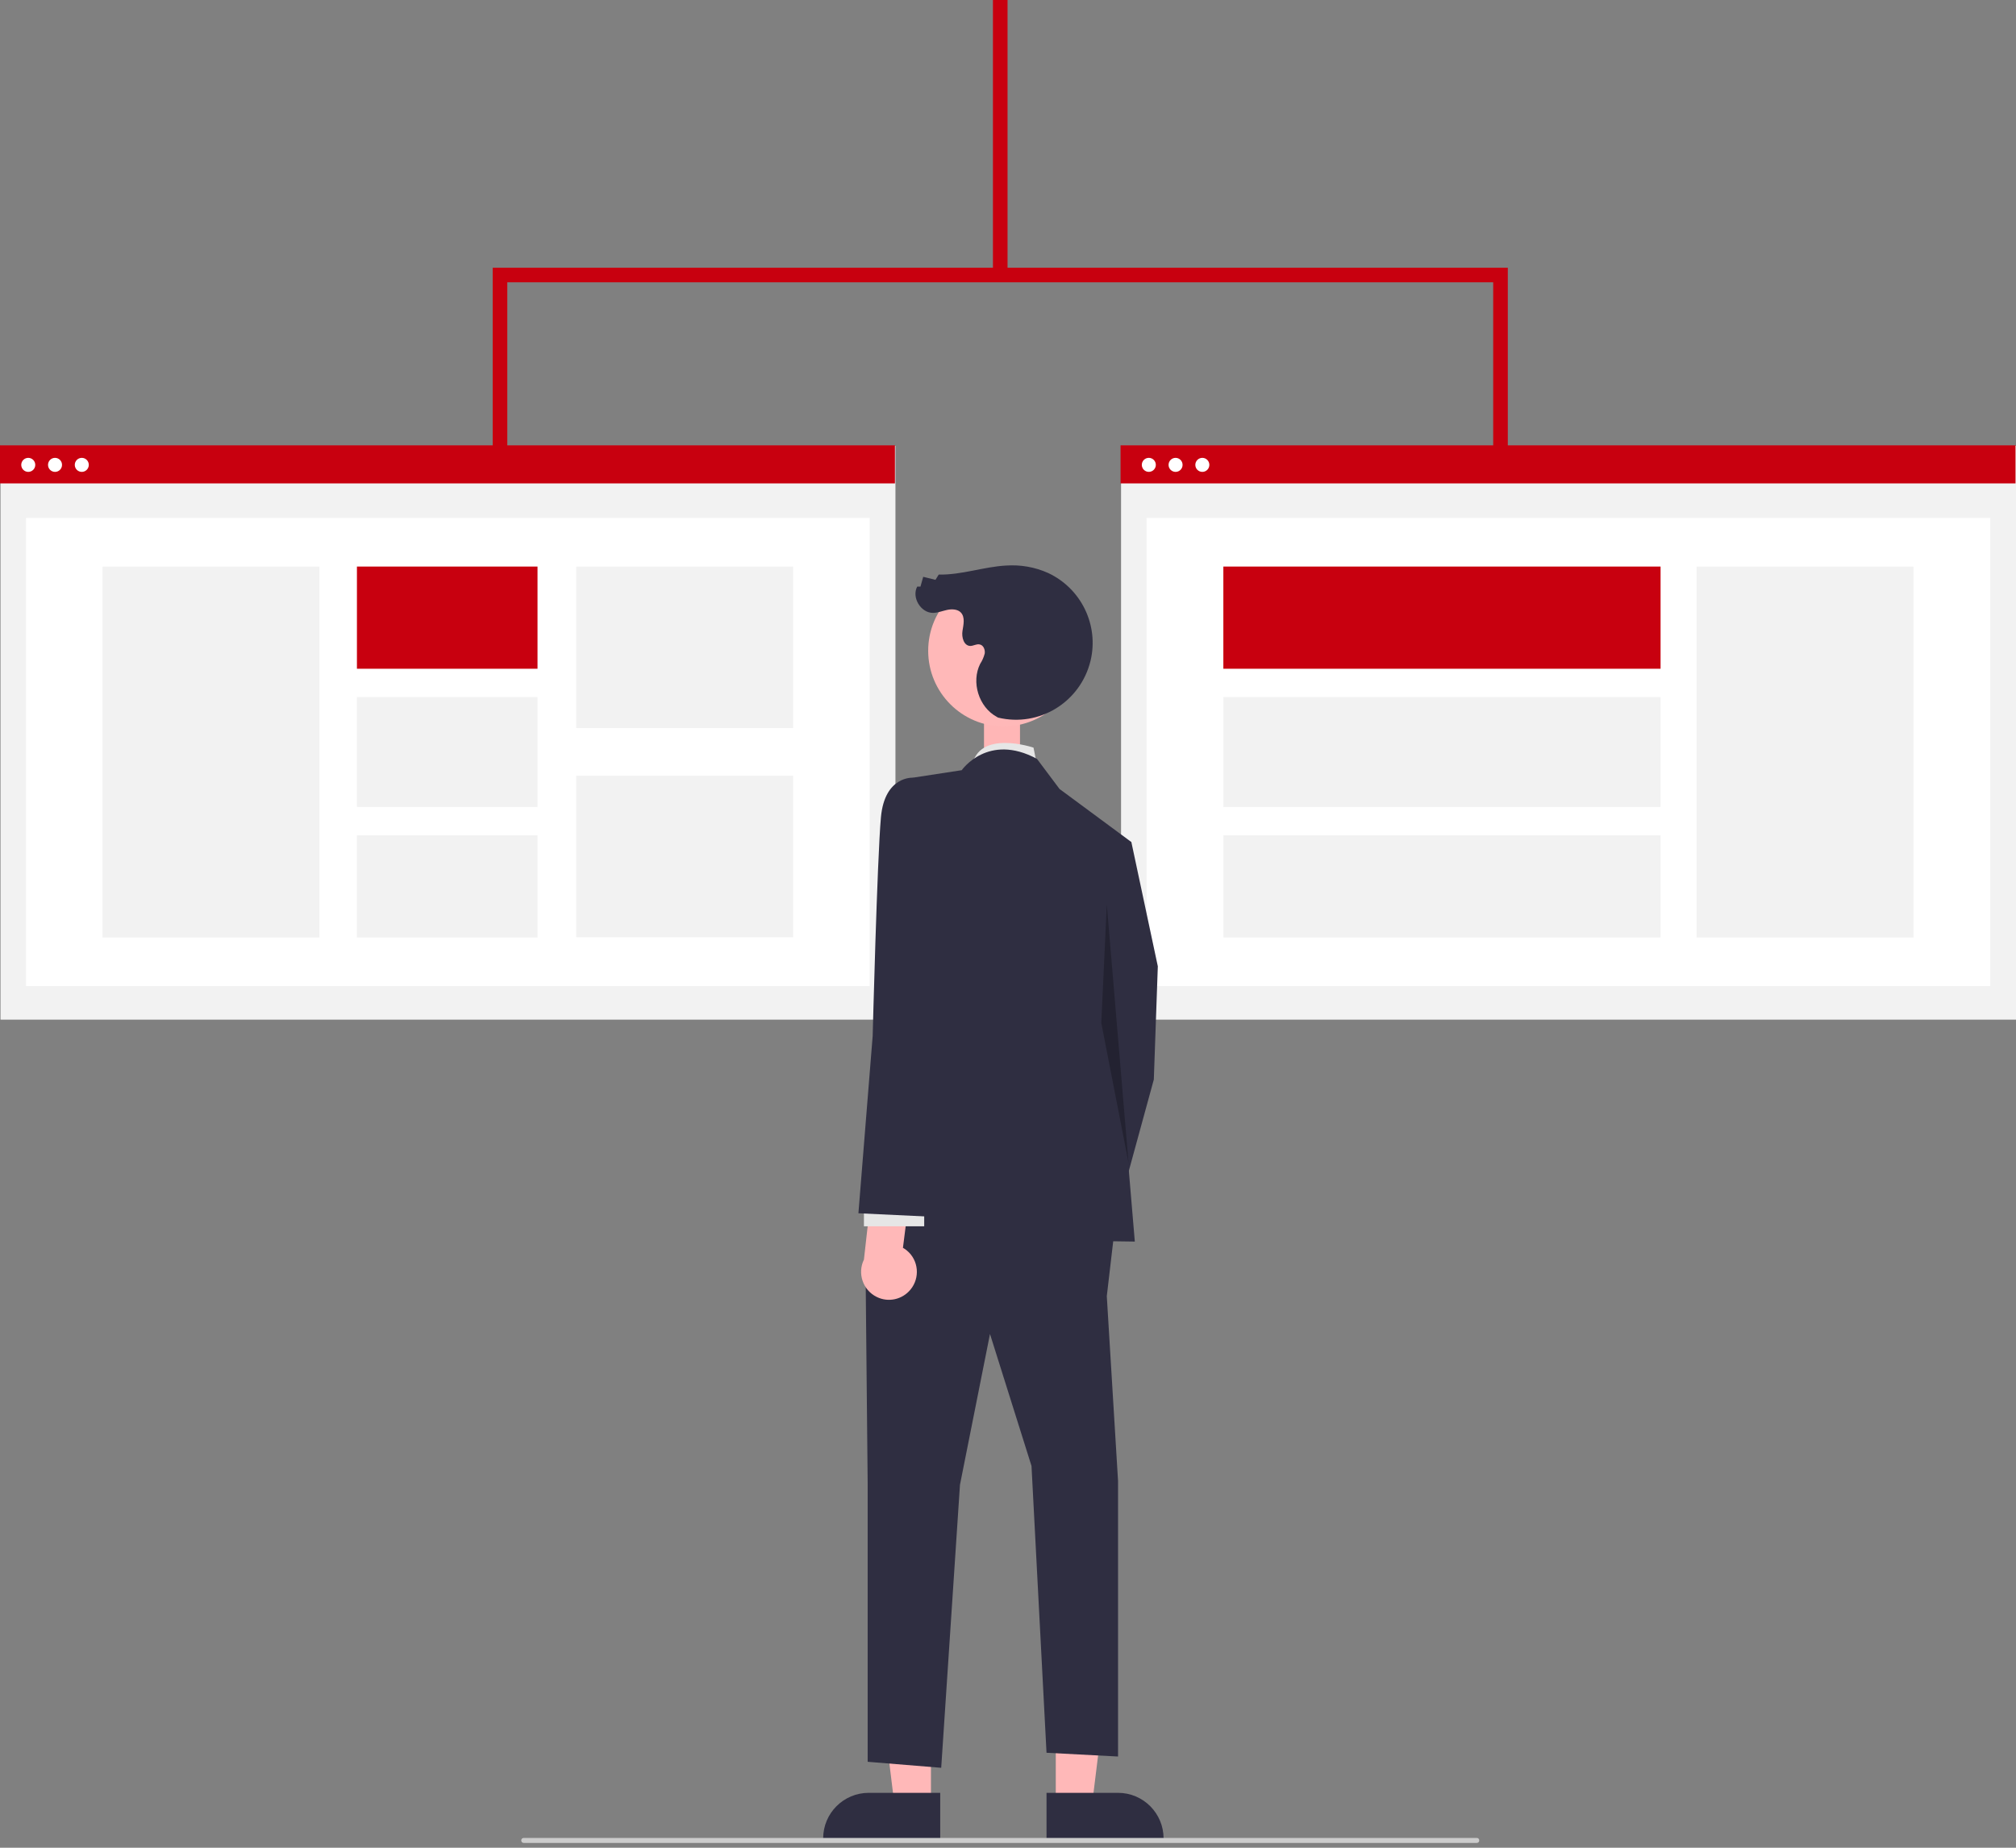
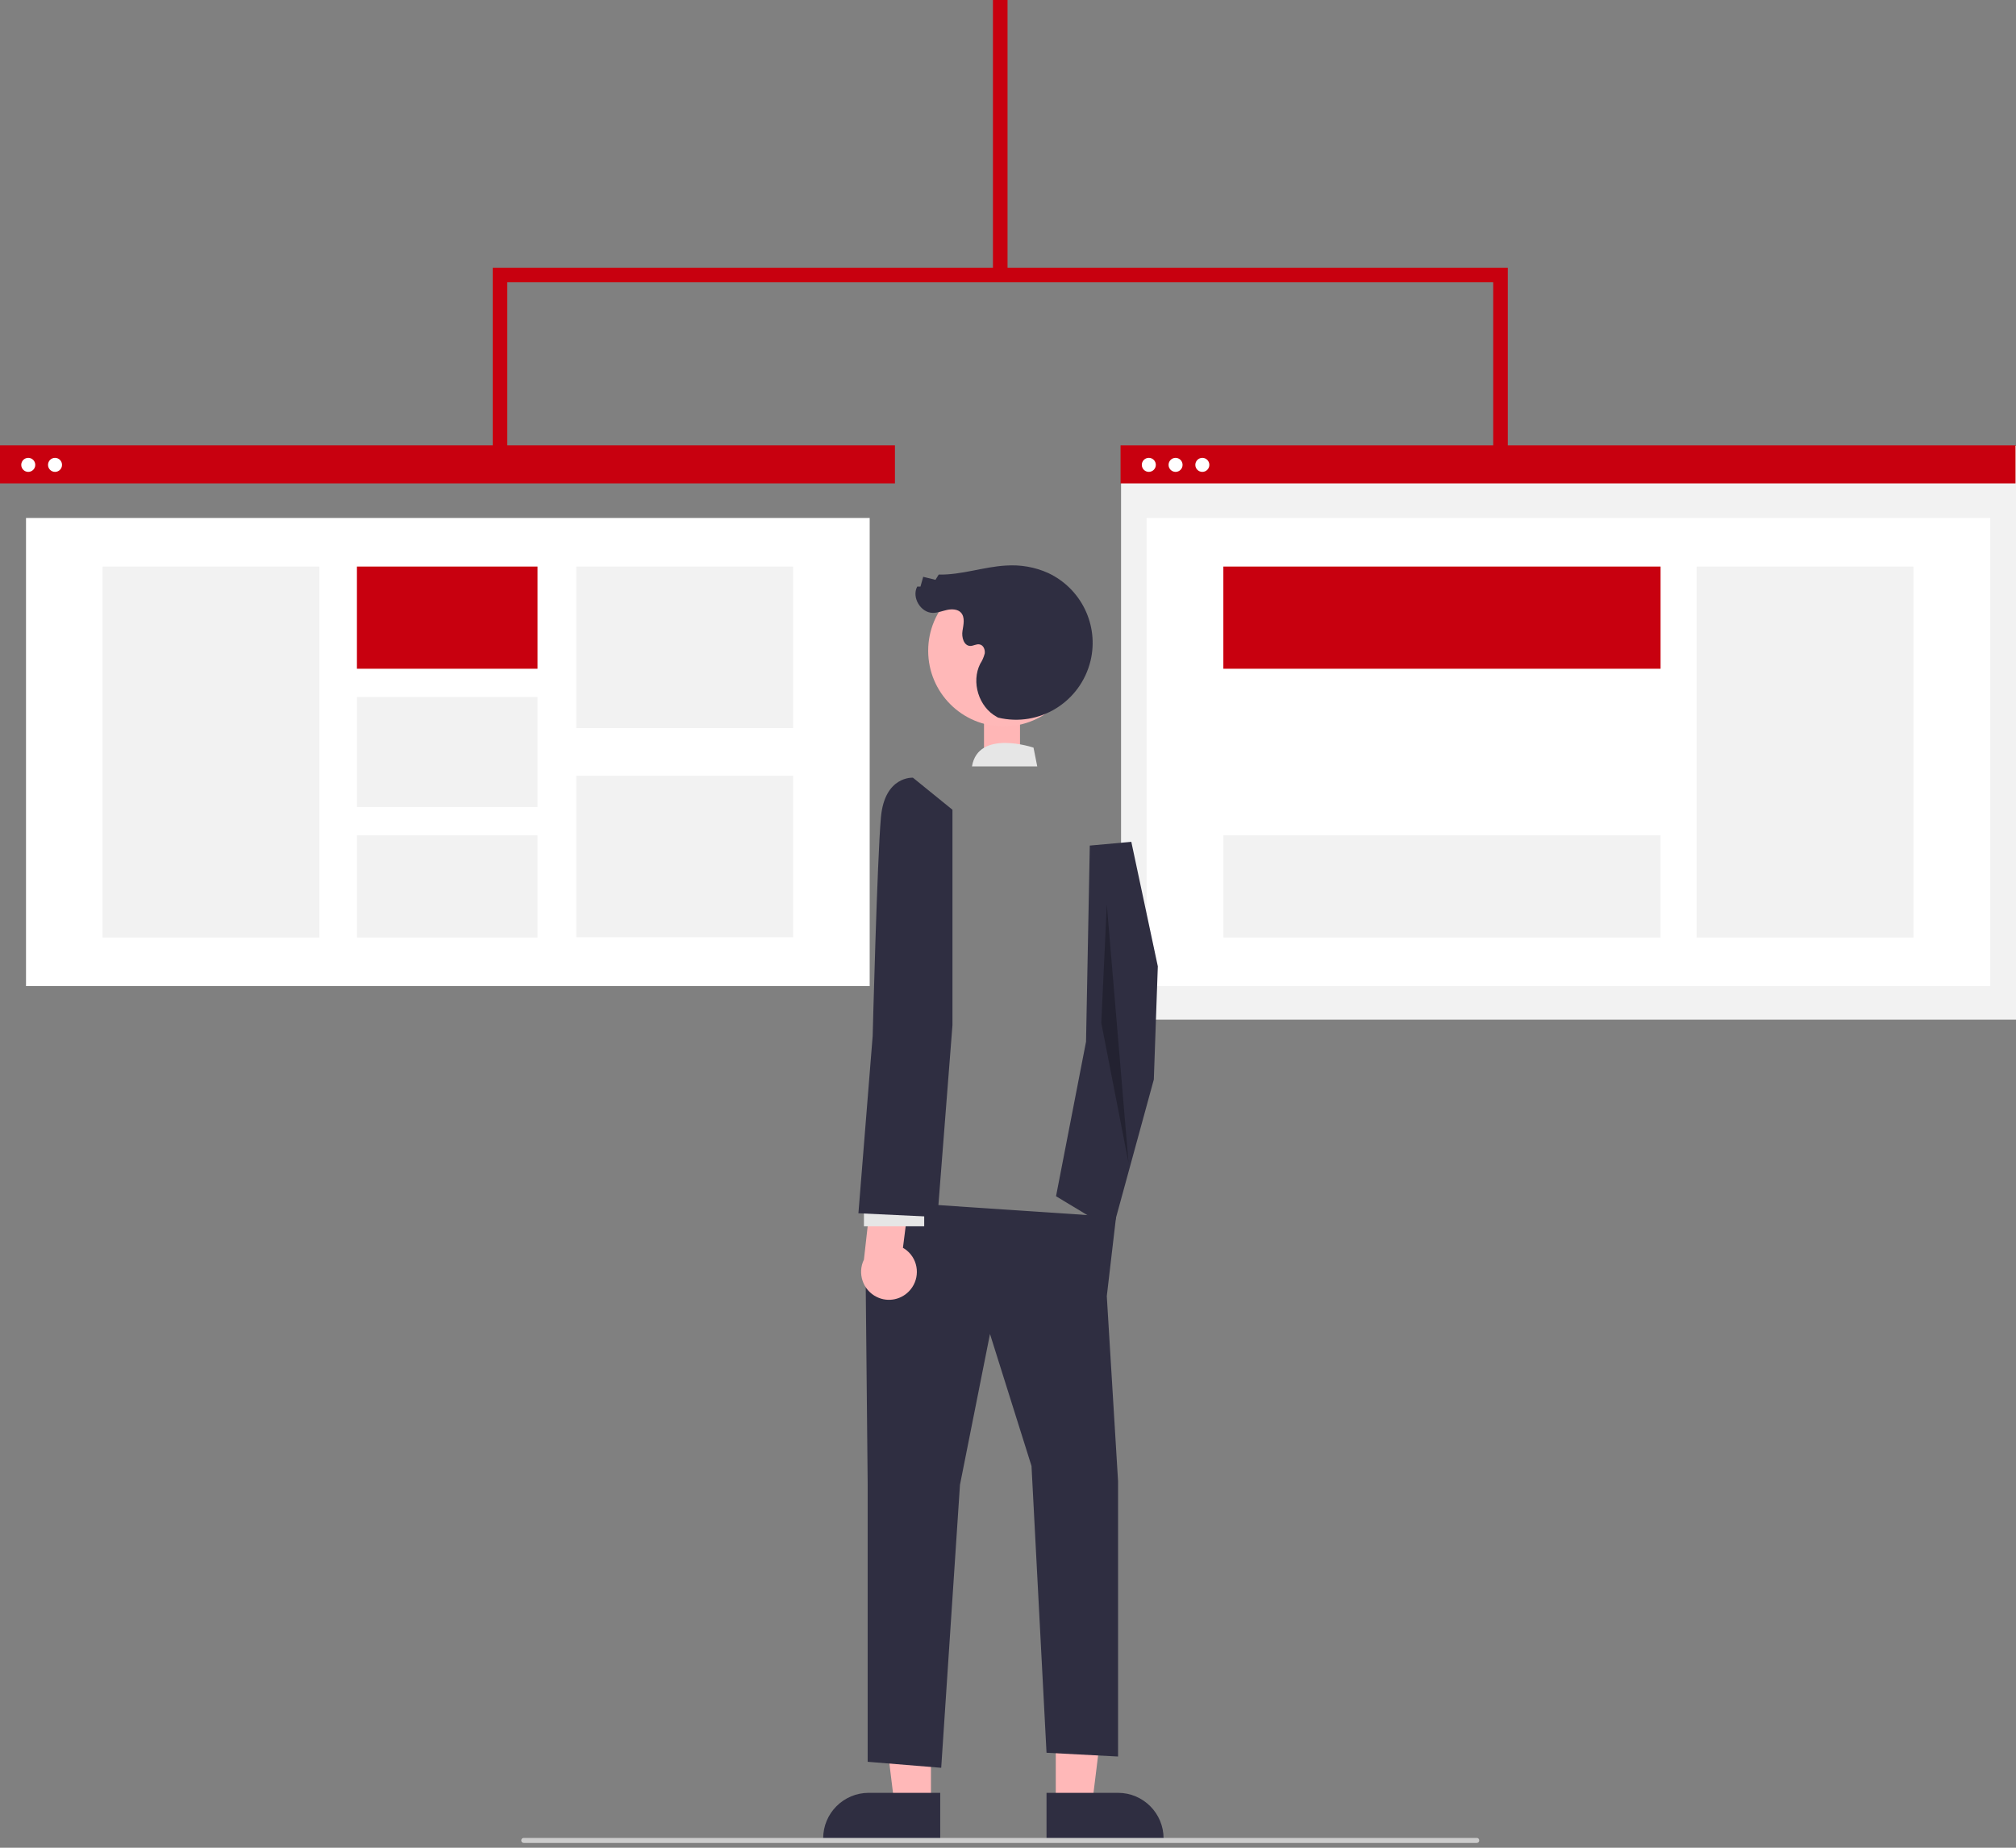
<svg xmlns="http://www.w3.org/2000/svg" width="168" height="154" viewBox="0 0 168 154" fill="none">
  <rect x="0" y="0" width="168" height="154" fill="#808080" stroke="none" />
  <g clip-path="url(#clip0_350_495)">
-     <path d="M74.621 37.158H0.042V84.983H74.621V37.158Z" fill="#F2F2F2" />
    <path d="M72.474 43.17H2.168V82.186H72.474V43.17Z" fill="white" />
    <path d="M74.579 37.116H0V40.289H74.579V37.116Z" fill="#C8000F" />
    <path d="M2.355 39.329C2.677 39.329 2.939 39.068 2.939 38.745C2.939 38.422 2.677 38.16 2.355 38.16C2.033 38.16 1.771 38.422 1.771 38.745C1.771 39.068 2.033 39.329 2.355 39.329Z" fill="white" />
-     <path d="M4.586 39.329C4.908 39.329 5.169 39.068 5.169 38.745C5.169 38.422 4.908 38.16 4.586 38.16C4.263 38.16 4.002 38.422 4.002 38.745C4.002 39.068 4.263 39.329 4.586 39.329Z" fill="white" />
-     <path d="M6.816 39.329C7.138 39.329 7.4 39.068 7.4 38.745C7.4 38.422 7.138 38.16 6.816 38.16C6.494 38.16 6.232 38.422 6.232 38.745C6.232 39.068 6.494 39.329 6.816 39.329Z" fill="white" />
+     <path d="M4.586 39.329C4.908 39.329 5.169 39.068 5.169 38.745C5.169 38.422 4.908 38.16 4.586 38.16C4.263 38.16 4.002 38.422 4.002 38.745C4.002 39.068 4.263 39.329 4.586 39.329" fill="white" />
    <path d="M26.617 47.22H8.546V78.136H26.617V47.22Z" fill="#F2F2F2" />
    <path d="M44.793 47.22H29.744V55.737H44.793V47.22Z" fill="#C8000F" />
    <path d="M44.793 58.096H29.744V67.26H44.793V58.096Z" fill="#F2F2F2" />
    <path d="M44.793 69.619H29.744V78.136H44.793V69.619Z" fill="#F2F2F2" />
    <path d="M66.095 47.22H48.023V60.684H66.095V47.22Z" fill="#F2F2F2" />
    <path d="M66.095 64.65H48.023V78.115H66.095V64.65Z" fill="#F2F2F2" />
    <path d="M168 37.158H93.421V84.983H168V37.158Z" fill="#F2F2F2" />
    <path d="M165.854 43.17H95.548V82.186H165.854V43.17Z" fill="white" />
    <path d="M167.959 37.116H93.38V40.289H167.959V37.116Z" fill="#C8000F" />
    <path d="M95.735 39.328C96.057 39.328 96.319 39.066 96.319 38.744C96.319 38.421 96.057 38.159 95.735 38.159C95.413 38.159 95.151 38.421 95.151 38.744C95.151 39.066 95.413 39.328 95.735 39.328Z" fill="white" />
    <path d="M97.965 39.329C98.287 39.329 98.548 39.068 98.548 38.745C98.548 38.422 98.287 38.16 97.965 38.16C97.642 38.16 97.381 38.422 97.381 38.745C97.381 39.068 97.642 39.329 97.965 39.329Z" fill="white" />
    <path d="M100.195 39.329C100.517 39.329 100.779 39.068 100.779 38.745C100.779 38.422 100.517 38.16 100.195 38.16C99.873 38.16 99.611 38.422 99.611 38.745C99.611 39.068 99.873 39.329 100.195 39.329Z" fill="white" />
    <path d="M159.454 47.22H141.383V78.136H159.454V47.22Z" fill="#F2F2F2" />
    <path d="M138.381 47.22H101.946V55.737H138.381V47.22Z" fill="#C8000F" />
-     <path d="M138.381 58.096H101.946V67.26H138.381V58.096Z" fill="#F2F2F2" />
    <path d="M138.381 69.619H101.946V78.136H138.381V69.619Z" fill="#F2F2F2" />
    <path d="M83.562 0.104H83.145V22.921H83.562V0.104Z" fill="#CCCCCC" stroke="#C8000F" stroke-width="0.8" stroke-miterlimit="10" />
    <path d="M125.25 37.116H124.833V23.129H41.875V37.116H41.458V22.712H125.25V37.116Z" fill="#CCCCCC" stroke="#C8000F" stroke-width="0.8" stroke-miterlimit="10" />
    <rect x="82" y="59" width="3" height="4" fill="#FFB6B6" />
    <path d="M86.438 63.878L86.126 62.312C86.126 62.312 81.519 60.747 80.998 63.878H86.438Z" fill="#E6E6E6" />
    <path d="M77.58 150.406H74.537L73.099 138.716H77.58V150.406Z" fill="#FFB8B8" />
    <path d="M78.352 153.349H68.597V153.224C68.597 151.116 70.306 149.425 72.39 149.425H78.352V153.349Z" fill="#2F2E41" />
    <path d="M87.981 150.406H91.004L92.442 138.716H87.981V150.406Z" fill="#FFB8B8" />
    <path d="M87.21 149.425H93.171C95.276 149.425 96.965 151.137 96.965 153.224V153.349H87.21V149.425Z" fill="#2F2E41" />
    <path d="M90.816 70.475L94.276 70.162L96.485 80.537L96.152 89.973L92.713 102.54L88.002 99.701L90.503 86.82L90.816 70.475Z" fill="#2F2E41" />
    <path d="M93.004 101.433L92.233 108.03L93.171 123.436V146.398L87.21 146.085L85.959 122.183L82.499 111.182L79.998 123.749L78.434 147.338L72.306 146.837V123.665L72.14 106.777L74.349 100.181L93.004 101.433Z" fill="#2F2E41" />
-     <path d="M80.144 64.192C80.144 64.192 82.333 61.04 86.418 63.252L88.294 65.757L94.255 70.162L93.005 84.942L94.568 103.479L72.286 103.166L76.059 84.629V64.818L80.144 64.192Z" fill="#2F2E41" />
    <path opacity="0.25" d="M92.233 75.381L94.046 96.924L91.774 85.255L92.233 75.381Z" fill="black" />
    <path d="M75.871 107.486C76.683 106.505 76.558 105.044 75.579 104.23C75.475 104.146 75.37 104.063 75.245 104L75.912 98.74L72.828 97.55L71.994 104.981C71.431 106.13 71.91 107.528 73.057 108.092C74.016 108.572 75.183 108.321 75.871 107.486Z" fill="#FFB8B8" />
    <path d="M77.017 100.014H71.994V102.206H77.017V100.014Z" fill="#E6E6E6" />
    <path d="M79.372 67.49L76.079 64.818C76.079 64.818 73.724 64.651 73.411 68.116C73.098 71.581 72.723 86.34 72.723 86.34L71.535 101.12L78.122 101.433L79.372 85.442V67.49Z" fill="#2F2E41" />
    <path d="M83.643 60.542C87.12 60.542 89.938 57.72 89.938 54.238C89.938 50.756 87.12 47.934 83.643 47.934C80.167 47.934 77.349 50.756 77.349 54.238C77.349 57.72 80.167 60.542 83.643 60.542Z" fill="#FFB8B8" />
    <path d="M83.166 59.807C86.606 60.642 90.045 58.513 90.879 55.069C91.587 52.104 90.107 49.057 87.356 47.762C86.251 47.261 85.042 47.053 83.833 47.136C81.957 47.24 80.123 47.929 78.227 47.888L77.956 48.326L76.934 48.075L76.705 48.89H76.434C75.954 49.787 76.726 51.081 77.747 51.081C78.143 51.081 78.539 50.914 78.935 50.831C79.331 50.748 79.811 50.768 80.082 51.061C80.436 51.457 80.29 52.063 80.207 52.584C80.123 53.106 80.311 53.816 80.853 53.837C81.124 53.837 81.374 53.649 81.645 53.712C81.957 53.774 82.103 54.15 82.062 54.463C81.978 54.776 81.853 55.069 81.686 55.319C80.915 56.843 81.561 58.931 83.062 59.745" fill="#2F2E41" />
    <path d="M123.061 153.6H43.647C43.522 153.6 43.438 153.517 43.438 153.391C43.438 153.266 43.522 153.183 43.647 153.183H123.061C123.186 153.183 123.27 153.266 123.27 153.391C123.27 153.517 123.186 153.6 123.061 153.6Z" fill="#CCCCCC" />
  </g>
  <defs>
    <clipPath id="clip0_350_495">
      <rect width="168" height="153.6" fill="white" />
    </clipPath>
  </defs>
</svg>